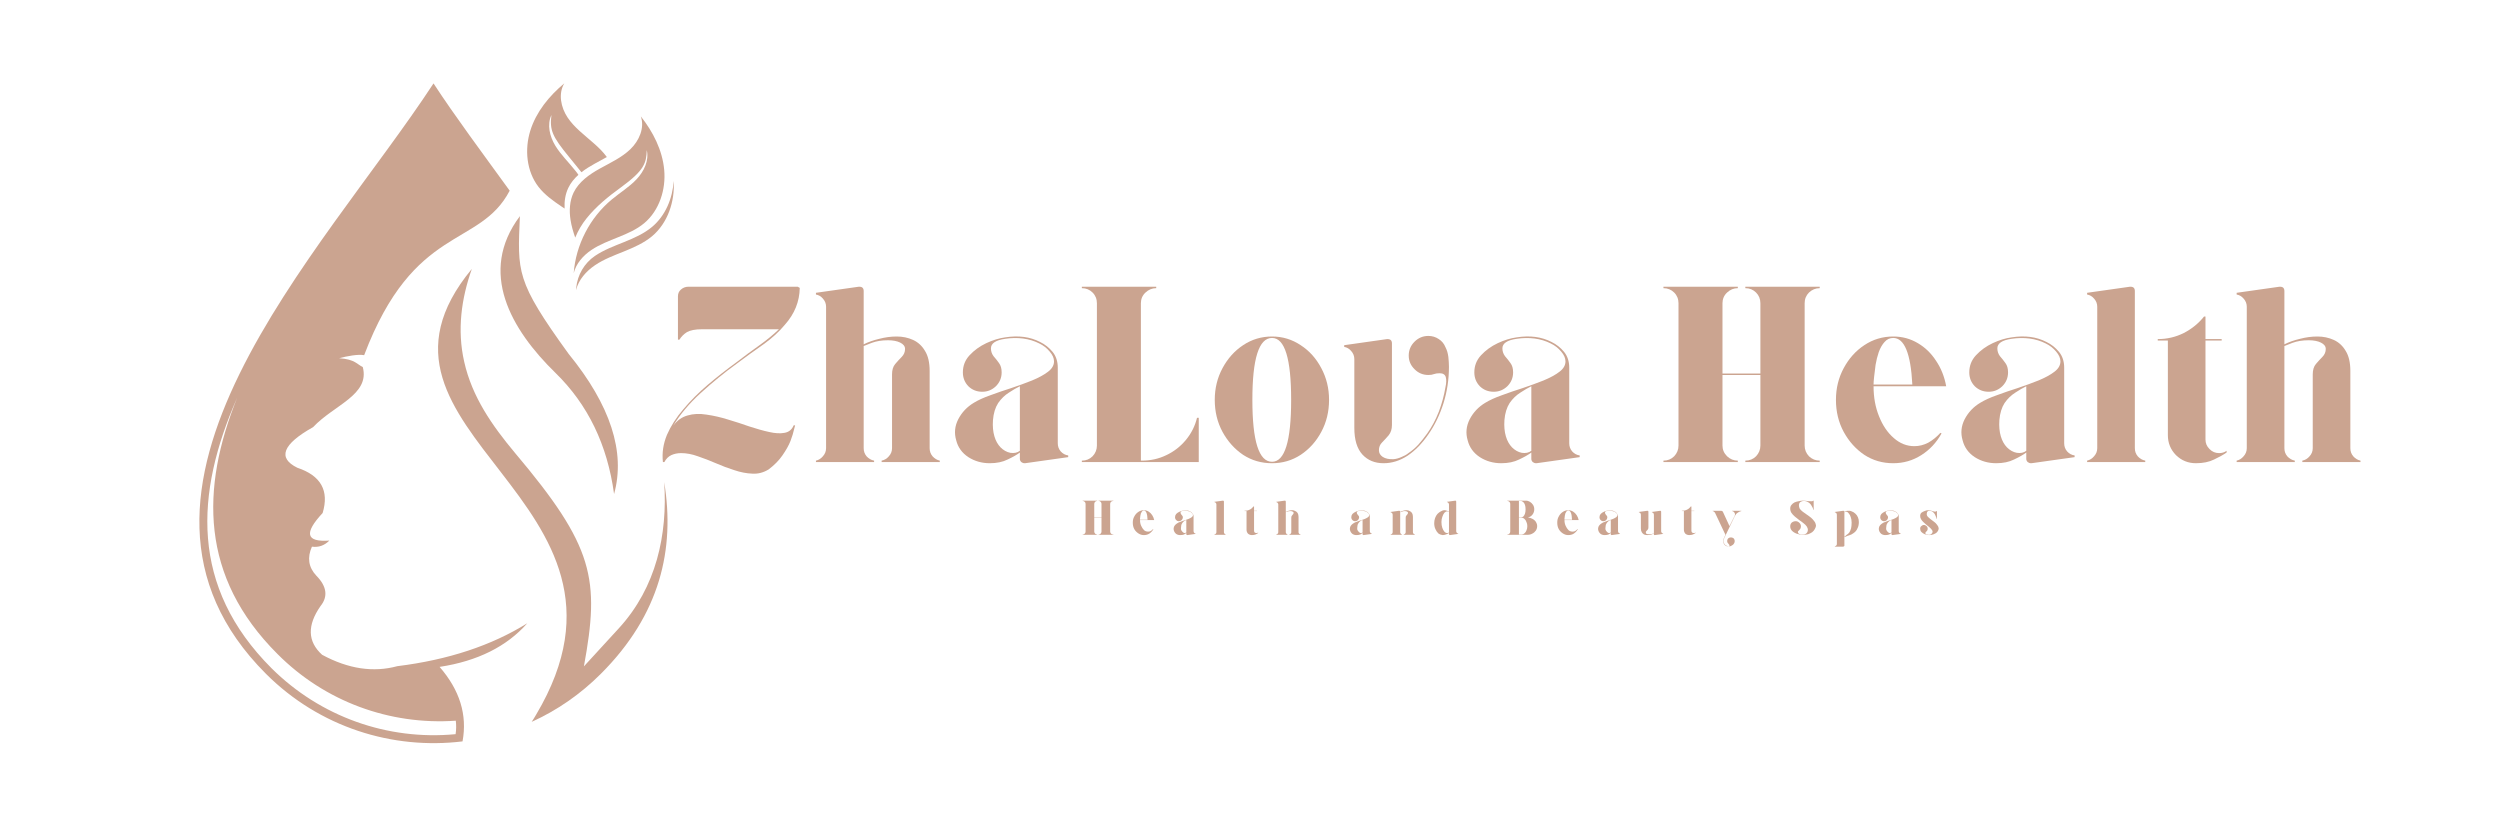
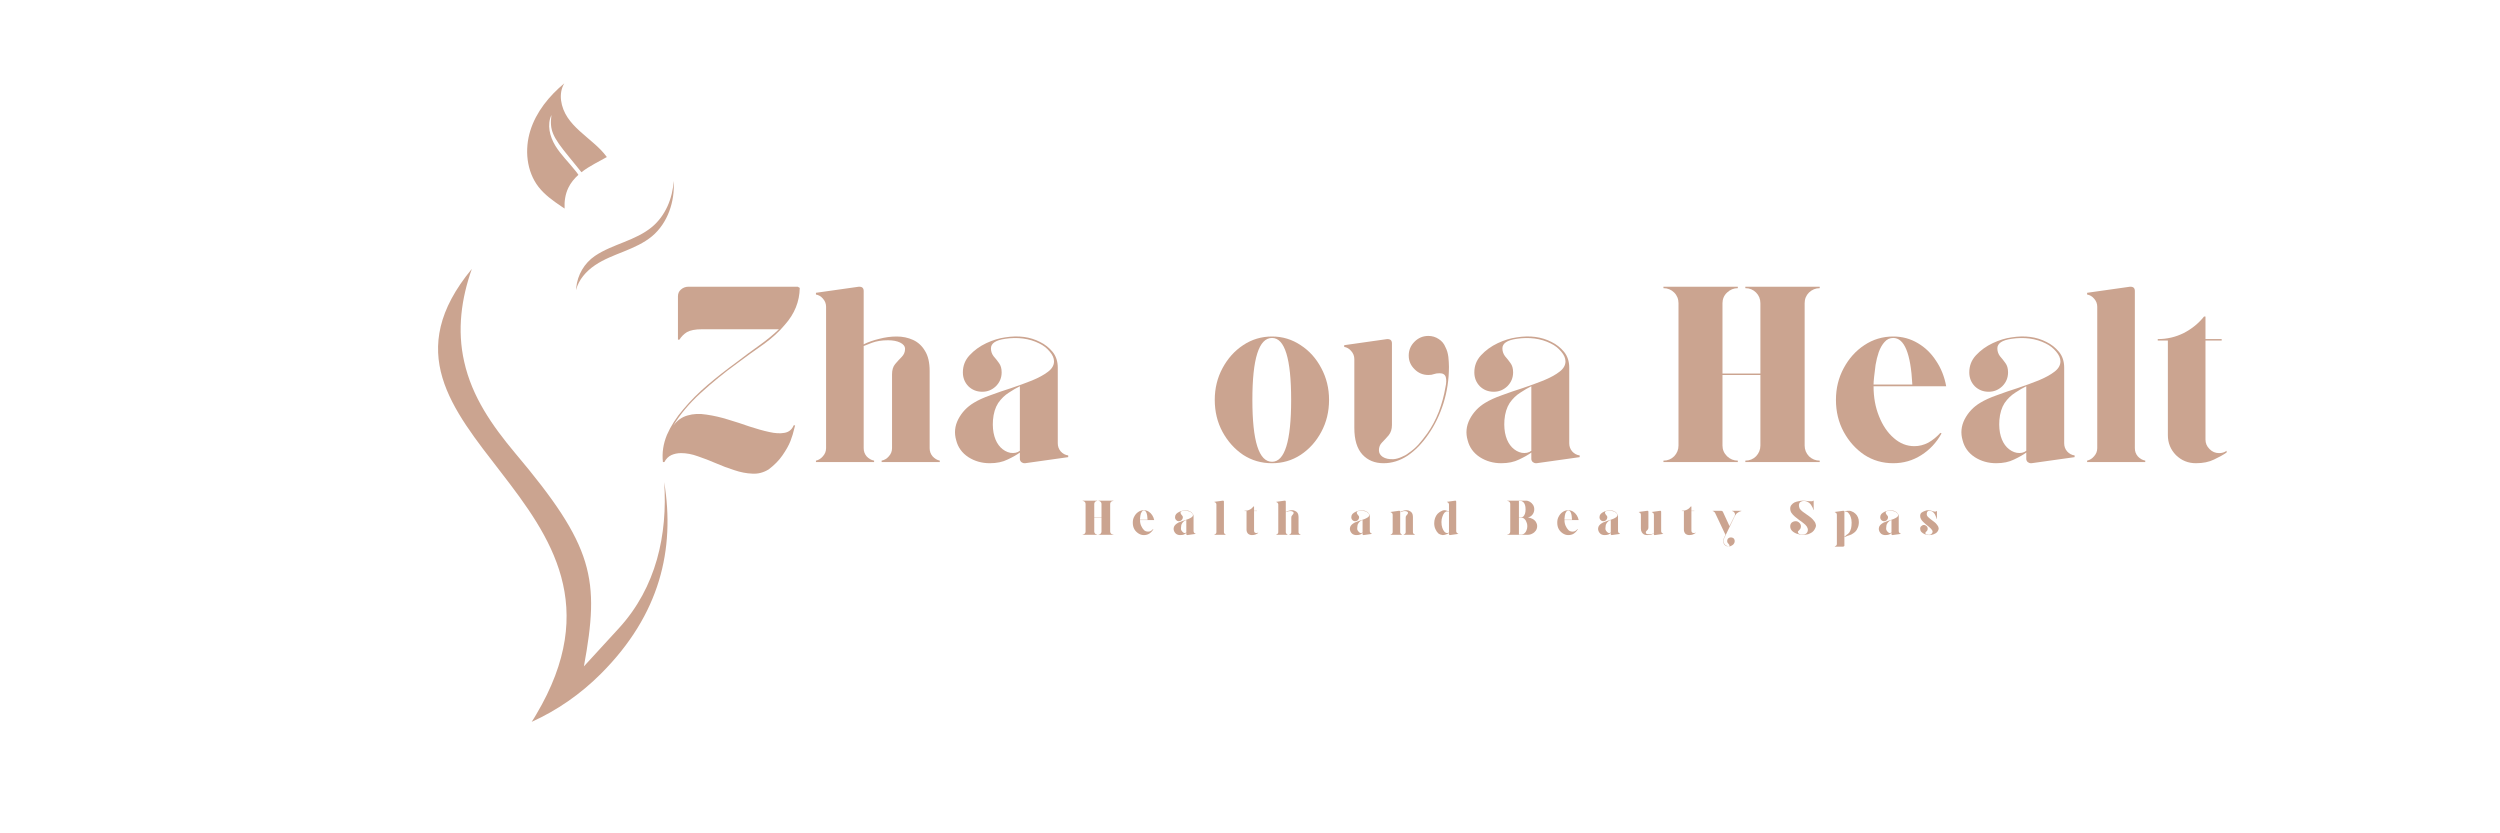
<svg xmlns="http://www.w3.org/2000/svg" width="180" viewBox="0 0 135 45" height="60" preserveAspectRatio="xMidYMid meet">
  <defs>
    <g />
    <clipPath id="6767b920a4">
-       <path d="M 10 4.5 L 29 4.5 L 29 40.5 L 10 40.5 Z M 10 4.5 " clip-rule="nonzero" />
-     </clipPath>
+       </clipPath>
    <clipPath id="56d726d87d">
      <path d="M 23 14 L 36.75 14 L 36.75 39 L 23 39 Z M 23 14 " clip-rule="nonzero" />
    </clipPath>
    <clipPath id="f0e0ee0a7b">
      <path d="M 31 9 L 36.566 9 L 36.566 15.75 L 31 15.75 Z M 31 9 " clip-rule="nonzero" />
    </clipPath>
    <clipPath id="aadcfc9c92">
      <path d="M 35.215 12.25 C 34.77 12.621 34.23 12.859 33.695 13.074 C 33.16 13.289 32.613 13.492 32.133 13.816 C 32.129 13.82 32.125 13.82 32.121 13.824 C 31.551 14.215 31.188 14.84 31.117 15.527 C 31.113 15.574 31.109 15.621 31.105 15.668 C 31.242 15.105 31.652 14.645 32.133 14.32 C 32.613 13.996 33.16 13.793 33.695 13.578 C 34.23 13.359 34.77 13.125 35.215 12.754 C 36.062 12.039 36.449 10.875 36.379 9.77 C 36.32 10.715 35.934 11.645 35.215 12.25 Z M 35.215 12.25 " clip-rule="nonzero" />
    </clipPath>
    <clipPath id="383be5c454">
-       <path d="M 30 6 L 36 6 L 36 15 L 30 15 Z M 30 6 " clip-rule="nonzero" />
-     </clipPath>
+       </clipPath>
    <clipPath id="ff03444a9e">
      <path d="M 35.867 9.172 C 35.77 8.109 35.266 7.121 34.605 6.285 C 34.82 6.902 34.516 7.598 34.043 8.055 C 33.574 8.508 32.965 8.785 32.395 9.102 C 31.824 9.418 31.258 9.816 30.973 10.402 C 30.758 10.855 30.73 11.379 30.809 11.875 C 30.859 12.203 30.953 12.52 31.062 12.832 C 31.215 12.457 31.422 12.105 31.676 11.789 C 32.195 11.141 32.852 10.609 33.527 10.121 C 34.812 9.184 34.898 8.801 34.926 8.105 C 35.059 8.668 34.773 9.258 34.379 9.676 C 33.984 10.098 33.48 10.402 33.035 10.773 C 31.855 11.75 31.094 13.223 30.98 14.75 C 31.109 14.23 31.488 13.801 31.934 13.5 C 32.379 13.199 32.887 13.012 33.383 12.809 C 33.883 12.609 34.383 12.391 34.793 12.047 C 35.605 11.363 35.965 10.23 35.867 9.172 Z M 35.867 9.172 " clip-rule="nonzero" />
    </clipPath>
    <clipPath id="120f2a8172">
      <path d="M 28.316 4.5 L 33 4.5 L 33 12 L 28.316 12 Z M 28.316 4.5 " clip-rule="nonzero" />
    </clipPath>
  </defs>
  <g clip-path="url(#6767b920a4)">
    <path fill="#cba490" d="M 17.395 35.359 C 16.605 34.645 16.582 33.766 17.309 32.727 C 17.723 32.215 17.648 31.66 17.082 31.086 C 16.656 30.633 16.582 30.109 16.844 29.52 C 17.207 29.57 17.52 29.457 17.785 29.191 C 16.52 29.281 16.406 28.793 17.422 27.703 C 17.785 26.5 17.332 25.684 16.055 25.258 C 14.977 24.73 15.254 23.992 16.906 23.066 C 18.035 21.863 19.988 21.324 19.59 19.82 C 19.301 19.695 19.176 19.395 18.312 19.344 C 18.738 19.23 19.34 19.117 19.664 19.18 C 22.359 12.074 25.891 13.414 27.523 10.297 C 26.043 8.254 24.59 6.309 23.41 4.504 C 17.41 13.668 4.5 26.523 14.363 36.387 C 17.258 39.281 21.207 40.496 24.977 40.035 C 25.242 38.605 24.828 37.266 23.738 36.012 C 25.793 35.699 27.371 34.906 28.473 33.656 C 26.543 34.859 24.199 35.633 21.457 35.973 C 20.164 36.324 18.812 36.125 17.395 35.359 Z M 24.613 38.918 C 24.641 39.156 24.641 39.395 24.602 39.645 C 20.93 39.996 17.297 38.703 14.664 36.086 C 10.266 31.688 10.527 26.648 12.809 21.473 C 10.828 26.387 10.805 31.148 14.988 35.32 C 17.535 37.879 21.043 39.168 24.613 38.918 Z M 24.613 38.918 " fill-opacity="1" fill-rule="evenodd" />
  </g>
  <g clip-path="url(#56d726d87d)">
    <path fill="#cba490" d="M 35.867 26.035 C 36.055 28.879 35.441 31.711 33.426 33.918 L 31.531 35.984 C 32.398 31.262 32.082 29.52 27.809 24.457 C 26.582 22.988 25.492 21.438 25.066 19.531 C 24.676 17.812 24.914 16.121 25.48 14.52 C 18.109 23.43 35.906 26.898 28.949 38.594 C 28.875 38.73 28.789 38.855 28.711 38.98 C 30.066 38.367 31.332 37.5 32.445 36.387 C 35.656 33.18 36.457 29.645 35.867 26.035 Z M 35.867 26.035 " fill-opacity="1" fill-rule="evenodd" />
  </g>
-   <path fill="#cba490" d="M 30.004 20.145 C 31.746 21.848 32.797 24.016 33.16 26.676 C 33.789 24.406 32.961 21.875 30.703 19.105 C 27.836 15.145 27.949 14.695 28.074 11.672 C 25.805 14.695 27.586 17.789 30.004 20.145 Z M 30.004 20.145 " fill-opacity="1" fill-rule="evenodd" />
  <g clip-path="url(#f0e0ee0a7b)">
    <g clip-path="url(#aadcfc9c92)">
      <path fill="#cba490" d="M 36.449 9.77 L 36.449 15.668 L 31.105 15.668 L 31.105 9.77 Z M 36.449 9.77 " fill-opacity="1" fill-rule="nonzero" />
    </g>
  </g>
  <g clip-path="url(#383be5c454)">
    <g clip-path="url(#ff03444a9e)">
      <path fill="#cba490" d="M 35.965 6.285 L 35.965 14.75 L 30.73 14.75 L 30.73 6.285 Z M 35.965 6.285 " fill-opacity="1" fill-rule="nonzero" />
    </g>
  </g>
  <g clip-path="url(#120f2a8172)">
    <path fill="#cba490" d="M 30.691 10.141 C 30.82 9.871 31.012 9.641 31.234 9.441 C 31.184 9.363 31.129 9.289 31.07 9.219 C 30.711 8.762 30.285 8.359 29.984 7.863 C 29.684 7.367 29.531 6.734 29.777 6.211 C 29.676 7.027 29.82 7.367 30.727 8.473 C 30.949 8.75 31.18 9.023 31.398 9.301 C 31.621 9.125 31.867 8.977 32.113 8.84 C 32.332 8.719 32.555 8.602 32.77 8.48 C 32.566 8.199 32.309 7.949 32.043 7.719 C 31.555 7.285 31.016 6.891 30.652 6.348 C 30.289 5.805 30.133 5.059 30.473 4.5 C 29.656 5.18 28.953 6.039 28.637 7.055 C 28.32 8.07 28.43 9.254 29.082 10.094 C 29.41 10.516 29.855 10.836 30.301 11.137 C 30.363 11.18 30.426 11.223 30.488 11.262 C 30.469 10.875 30.523 10.488 30.691 10.141 Z M 30.691 10.141 " fill-opacity="1" fill-rule="nonzero" />
  </g>
  <g fill="#cba490" fill-opacity="1">
    <g transform="translate(35.359, 24.952)">
      <g>
        <path d="M 1 -1.969 C 1.207 -2.25 1.461 -2.43 1.766 -2.516 C 2.078 -2.609 2.422 -2.625 2.797 -2.562 C 3.172 -2.508 3.555 -2.422 3.953 -2.297 C 4.348 -2.18 4.734 -2.055 5.109 -1.922 C 5.492 -1.797 5.848 -1.695 6.172 -1.625 C 6.492 -1.551 6.77 -1.535 7 -1.578 C 7.238 -1.617 7.406 -1.754 7.5 -1.984 L 7.578 -1.984 C 7.578 -1.984 7.555 -1.906 7.516 -1.75 C 7.484 -1.594 7.422 -1.391 7.328 -1.141 C 7.234 -0.898 7.086 -0.641 6.891 -0.359 C 6.703 -0.086 6.457 0.16 6.156 0.391 C 5.875 0.566 5.578 0.645 5.266 0.625 C 4.953 0.613 4.629 0.551 4.297 0.438 C 3.961 0.332 3.629 0.207 3.297 0.062 C 2.961 -0.082 2.641 -0.207 2.328 -0.312 C 2.016 -0.426 1.711 -0.484 1.422 -0.484 C 1.223 -0.484 1.047 -0.445 0.891 -0.375 C 0.734 -0.301 0.609 -0.176 0.516 0 L 0.438 0 C 0.383 -0.5 0.457 -0.988 0.656 -1.469 C 0.863 -1.945 1.16 -2.41 1.547 -2.859 C 1.93 -3.316 2.367 -3.754 2.859 -4.172 C 3.348 -4.586 3.859 -4.988 4.391 -5.375 C 4.836 -5.719 5.258 -6.031 5.656 -6.312 C 6.051 -6.594 6.398 -6.879 6.703 -7.172 L 2.547 -7.172 C 2.18 -7.172 1.91 -7.117 1.734 -7.016 C 1.566 -6.91 1.43 -6.773 1.328 -6.609 L 1.25 -6.609 L 1.25 -8.953 C 1.25 -9.098 1.301 -9.219 1.406 -9.312 C 1.52 -9.414 1.656 -9.469 1.812 -9.469 L 7.719 -9.469 L 7.828 -9.406 C 7.816 -8.664 7.547 -8 7.016 -7.406 C 6.711 -7.039 6.336 -6.695 5.891 -6.375 C 5.441 -6.062 4.953 -5.707 4.422 -5.312 C 3.742 -4.82 3.094 -4.289 2.469 -3.719 C 1.852 -3.156 1.363 -2.57 1 -1.969 Z M 1 -1.969 " />
      </g>
    </g>
  </g>
  <g fill="#cba490" fill-opacity="1">
    <g transform="translate(43.717, 24.952)">
      <g>
        <path d="M 6.484 -0.75 C 6.484 -0.582 6.535 -0.438 6.641 -0.312 C 6.754 -0.188 6.883 -0.109 7.031 -0.078 L 7.031 0 L 3.891 0 L 3.891 -0.078 C 4.047 -0.109 4.176 -0.188 4.281 -0.312 C 4.395 -0.438 4.453 -0.582 4.453 -0.75 L 4.453 -4.734 C 4.453 -4.973 4.508 -5.16 4.625 -5.297 C 4.738 -5.43 4.852 -5.555 4.969 -5.672 C 5.094 -5.797 5.156 -5.941 5.156 -6.109 C 5.156 -6.254 5.066 -6.367 4.891 -6.453 C 4.723 -6.535 4.504 -6.578 4.234 -6.578 C 3.898 -6.578 3.609 -6.531 3.359 -6.438 C 3.109 -6.344 2.961 -6.285 2.922 -6.266 L 2.922 -0.75 C 2.922 -0.582 2.973 -0.438 3.078 -0.312 C 3.191 -0.188 3.328 -0.109 3.484 -0.078 L 3.484 0 L 0.344 0 L 0.344 -0.078 C 0.488 -0.109 0.613 -0.188 0.719 -0.312 C 0.832 -0.438 0.891 -0.582 0.891 -0.75 L 0.891 -8.391 C 0.891 -8.555 0.832 -8.703 0.719 -8.828 C 0.613 -8.953 0.488 -9.023 0.344 -9.047 L 0.344 -9.141 L 2.656 -9.469 C 2.664 -9.469 2.672 -9.469 2.672 -9.469 C 2.672 -9.469 2.676 -9.469 2.688 -9.469 C 2.844 -9.469 2.922 -9.391 2.922 -9.234 L 2.922 -6.359 C 3.172 -6.484 3.453 -6.582 3.766 -6.656 C 4.078 -6.738 4.391 -6.781 4.703 -6.781 C 5.023 -6.781 5.32 -6.719 5.594 -6.594 C 5.863 -6.469 6.078 -6.27 6.234 -6 C 6.398 -5.738 6.484 -5.379 6.484 -4.922 Z M 6.484 -0.75 " />
      </g>
    </g>
  </g>
  <g fill="#cba490" fill-opacity="1">
    <g transform="translate(51.089, 24.952)">
      <g>
        <path d="M 6.031 -1.016 C 6.031 -0.848 6.082 -0.703 6.188 -0.578 C 6.301 -0.453 6.438 -0.379 6.594 -0.359 L 6.594 -0.266 L 4.266 0.062 C 4.266 0.062 4.258 0.062 4.25 0.062 C 4.25 0.062 4.242 0.062 4.234 0.062 C 4.172 0.062 4.113 0.039 4.062 0 C 4.008 -0.051 3.984 -0.109 3.984 -0.172 L 3.984 -0.516 C 3.828 -0.398 3.609 -0.273 3.328 -0.141 C 3.055 -0.004 2.734 0.062 2.359 0.062 C 1.93 0.062 1.547 -0.047 1.203 -0.266 C 0.859 -0.492 0.641 -0.797 0.547 -1.172 C 0.43 -1.566 0.469 -1.945 0.656 -2.312 C 0.852 -2.688 1.133 -2.984 1.5 -3.203 C 1.738 -3.348 2.035 -3.484 2.391 -3.609 C 2.754 -3.742 3.133 -3.875 3.531 -4 C 3.926 -4.133 4.297 -4.27 4.641 -4.406 C 4.992 -4.551 5.281 -4.707 5.5 -4.875 C 5.719 -5.039 5.828 -5.227 5.828 -5.438 C 5.828 -5.613 5.75 -5.789 5.594 -5.969 C 5.438 -6.156 5.25 -6.301 5.031 -6.406 C 4.77 -6.539 4.477 -6.629 4.156 -6.672 C 3.844 -6.711 3.52 -6.707 3.188 -6.656 C 2.676 -6.582 2.422 -6.41 2.422 -6.141 C 2.422 -5.984 2.469 -5.844 2.562 -5.719 C 2.664 -5.602 2.766 -5.477 2.859 -5.344 C 2.953 -5.219 3 -5.051 3 -4.844 C 3 -4.551 2.895 -4.301 2.688 -4.094 C 2.477 -3.895 2.234 -3.797 1.953 -3.797 C 1.66 -3.797 1.41 -3.895 1.203 -4.094 C 1.004 -4.301 0.906 -4.551 0.906 -4.844 C 0.906 -5.195 1.023 -5.504 1.266 -5.766 C 1.516 -6.035 1.816 -6.254 2.172 -6.422 C 2.523 -6.586 2.863 -6.691 3.188 -6.734 C 3.906 -6.848 4.535 -6.766 5.078 -6.484 C 5.336 -6.359 5.562 -6.18 5.75 -5.953 C 5.938 -5.723 6.031 -5.438 6.031 -5.094 Z M 3.984 -0.609 L 3.984 -4.094 C 3.805 -4.008 3.609 -3.895 3.391 -3.75 C 3.172 -3.613 2.977 -3.426 2.812 -3.188 C 2.656 -2.945 2.562 -2.641 2.531 -2.266 C 2.508 -1.93 2.535 -1.641 2.609 -1.391 C 2.68 -1.148 2.789 -0.953 2.938 -0.797 C 3.094 -0.641 3.27 -0.539 3.469 -0.5 C 3.676 -0.469 3.848 -0.504 3.984 -0.609 Z M 3.984 -0.609 " />
      </g>
    </g>
  </g>
  <g fill="#cba490" fill-opacity="1">
    <g transform="translate(58.014, 24.952)">
      <g>
-         <path d="M 6.625 -2.391 L 6.719 -2.391 L 6.719 0 L 0.406 0 L 0.406 -0.078 C 0.633 -0.078 0.828 -0.156 0.984 -0.312 C 1.141 -0.477 1.219 -0.672 1.219 -0.891 L 1.219 -8.578 C 1.219 -8.805 1.141 -9 0.984 -9.156 C 0.828 -9.312 0.633 -9.391 0.406 -9.391 L 0.406 -9.469 L 4.422 -9.469 L 4.422 -9.391 C 4.203 -9.391 4.008 -9.312 3.844 -9.156 C 3.676 -9 3.594 -8.805 3.594 -8.578 L 3.594 -0.078 L 3.641 -0.078 C 4.117 -0.078 4.562 -0.176 4.969 -0.375 C 5.383 -0.57 5.738 -0.848 6.031 -1.203 C 6.32 -1.555 6.52 -1.953 6.625 -2.391 Z M 6.625 -2.391 " />
-       </g>
+         </g>
    </g>
  </g>
  <g fill="#cba490" fill-opacity="1">
    <g transform="translate(65.128, 24.952)">
      <g>
        <path d="M 3.562 -6.781 C 4.125 -6.781 4.641 -6.625 5.109 -6.312 C 5.578 -6.008 5.945 -5.598 6.219 -5.078 C 6.5 -4.555 6.641 -3.984 6.641 -3.359 C 6.641 -2.723 6.5 -2.145 6.219 -1.625 C 5.945 -1.113 5.578 -0.703 5.109 -0.391 C 4.641 -0.086 4.125 0.062 3.562 0.062 C 2.988 0.062 2.469 -0.086 2 -0.391 C 1.539 -0.703 1.172 -1.113 0.891 -1.625 C 0.609 -2.145 0.469 -2.723 0.469 -3.359 C 0.469 -3.984 0.609 -4.555 0.891 -5.078 C 1.172 -5.598 1.539 -6.008 2 -6.312 C 2.469 -6.625 2.988 -6.781 3.562 -6.781 Z M 3.562 -0.016 C 4.25 -0.016 4.594 -1.129 4.594 -3.359 C 4.594 -5.586 4.25 -6.703 3.562 -6.703 C 2.852 -6.703 2.5 -5.586 2.5 -3.359 C 2.5 -1.129 2.852 -0.016 3.562 -0.016 Z M 3.562 -0.016 " />
      </g>
    </g>
  </g>
  <g fill="#cba490" fill-opacity="1">
    <g transform="translate(72.243, 24.952)">
      <g>
        <path d="M 5.812 -6.203 C 5.895 -6.047 5.945 -5.867 5.969 -5.672 C 5.988 -5.484 6 -5.305 6 -5.141 C 6 -4.453 5.898 -3.797 5.703 -3.172 C 5.504 -2.547 5.234 -1.988 4.891 -1.5 C 4.555 -1.008 4.18 -0.625 3.766 -0.344 C 3.348 -0.07 2.914 0.062 2.469 0.062 C 2 0.062 1.617 -0.094 1.328 -0.406 C 1.035 -0.727 0.891 -1.207 0.891 -1.844 L 0.891 -5.562 C 0.891 -5.727 0.832 -5.875 0.719 -6 C 0.613 -6.125 0.488 -6.195 0.344 -6.219 L 0.344 -6.312 L 2.656 -6.641 C 2.664 -6.641 2.672 -6.641 2.672 -6.641 C 2.672 -6.641 2.676 -6.641 2.688 -6.641 C 2.844 -6.641 2.922 -6.562 2.922 -6.406 L 2.922 -2 C 2.922 -1.781 2.863 -1.598 2.75 -1.453 C 2.633 -1.316 2.516 -1.188 2.391 -1.062 C 2.273 -0.945 2.219 -0.805 2.219 -0.641 C 2.219 -0.492 2.285 -0.375 2.422 -0.281 C 2.566 -0.188 2.758 -0.145 3 -0.156 C 3.133 -0.164 3.273 -0.203 3.422 -0.266 C 3.578 -0.328 3.707 -0.398 3.812 -0.484 C 4 -0.609 4.176 -0.758 4.344 -0.938 C 4.508 -1.125 4.672 -1.328 4.828 -1.547 C 5.078 -1.898 5.285 -2.289 5.453 -2.719 C 5.617 -3.156 5.738 -3.598 5.812 -4.047 C 5.863 -4.273 5.867 -4.457 5.828 -4.594 C 5.785 -4.727 5.676 -4.797 5.5 -4.797 C 5.375 -4.797 5.27 -4.781 5.188 -4.75 C 5.113 -4.719 5.016 -4.703 4.891 -4.703 C 4.598 -4.703 4.348 -4.805 4.141 -5.016 C 3.93 -5.223 3.828 -5.469 3.828 -5.75 C 3.828 -6.039 3.93 -6.289 4.141 -6.5 C 4.348 -6.707 4.598 -6.812 4.891 -6.812 C 5.098 -6.812 5.285 -6.754 5.453 -6.641 C 5.617 -6.535 5.738 -6.391 5.812 -6.203 Z M 5.812 -6.203 " />
      </g>
    </g>
  </g>
  <g fill="#cba490" fill-opacity="1">
    <g transform="translate(78.708, 24.952)">
      <g>
        <path d="M 6.031 -1.016 C 6.031 -0.848 6.082 -0.703 6.188 -0.578 C 6.301 -0.453 6.438 -0.379 6.594 -0.359 L 6.594 -0.266 L 4.266 0.062 C 4.266 0.062 4.258 0.062 4.25 0.062 C 4.25 0.062 4.242 0.062 4.234 0.062 C 4.172 0.062 4.113 0.039 4.062 0 C 4.008 -0.051 3.984 -0.109 3.984 -0.172 L 3.984 -0.516 C 3.828 -0.398 3.609 -0.273 3.328 -0.141 C 3.055 -0.004 2.734 0.062 2.359 0.062 C 1.93 0.062 1.547 -0.047 1.203 -0.266 C 0.859 -0.492 0.641 -0.797 0.547 -1.172 C 0.43 -1.566 0.469 -1.945 0.656 -2.312 C 0.852 -2.688 1.133 -2.984 1.5 -3.203 C 1.738 -3.348 2.035 -3.484 2.391 -3.609 C 2.754 -3.742 3.133 -3.875 3.531 -4 C 3.926 -4.133 4.297 -4.27 4.641 -4.406 C 4.992 -4.551 5.281 -4.707 5.5 -4.875 C 5.719 -5.039 5.828 -5.227 5.828 -5.438 C 5.828 -5.613 5.75 -5.789 5.594 -5.969 C 5.438 -6.156 5.25 -6.301 5.031 -6.406 C 4.77 -6.539 4.477 -6.629 4.156 -6.672 C 3.844 -6.711 3.52 -6.707 3.188 -6.656 C 2.676 -6.582 2.422 -6.41 2.422 -6.141 C 2.422 -5.984 2.469 -5.844 2.562 -5.719 C 2.664 -5.602 2.766 -5.477 2.859 -5.344 C 2.953 -5.219 3 -5.051 3 -4.844 C 3 -4.551 2.895 -4.301 2.688 -4.094 C 2.477 -3.895 2.234 -3.797 1.953 -3.797 C 1.66 -3.797 1.41 -3.895 1.203 -4.094 C 1.004 -4.301 0.906 -4.551 0.906 -4.844 C 0.906 -5.195 1.023 -5.504 1.266 -5.766 C 1.516 -6.035 1.816 -6.254 2.172 -6.422 C 2.523 -6.586 2.863 -6.691 3.188 -6.734 C 3.906 -6.848 4.535 -6.766 5.078 -6.484 C 5.336 -6.359 5.562 -6.18 5.75 -5.953 C 5.938 -5.723 6.031 -5.438 6.031 -5.094 Z M 3.984 -0.609 L 3.984 -4.094 C 3.805 -4.008 3.609 -3.895 3.391 -3.75 C 3.172 -3.613 2.977 -3.426 2.812 -3.188 C 2.656 -2.945 2.562 -2.641 2.531 -2.266 C 2.508 -1.93 2.535 -1.641 2.609 -1.391 C 2.68 -1.148 2.789 -0.953 2.938 -0.797 C 3.094 -0.641 3.27 -0.539 3.469 -0.5 C 3.676 -0.469 3.848 -0.504 3.984 -0.609 Z M 3.984 -0.609 " />
      </g>
    </g>
  </g>
  <g fill="#cba490" fill-opacity="1">
    <g transform="translate(85.633, 24.952)">
      <g />
    </g>
  </g>
  <g fill="#cba490" fill-opacity="1">
    <g transform="translate(89.42, 24.952)">
      <g>
        <path d="M 8.844 -9.391 C 8.625 -9.391 8.43 -9.312 8.266 -9.156 C 8.109 -9 8.031 -8.805 8.031 -8.578 L 8.031 -0.891 C 8.031 -0.672 8.109 -0.477 8.266 -0.312 C 8.43 -0.156 8.625 -0.078 8.844 -0.078 L 8.844 0 L 4.828 0 L 4.828 -0.078 C 5.055 -0.078 5.25 -0.156 5.406 -0.312 C 5.562 -0.477 5.641 -0.672 5.641 -0.891 L 5.641 -4.703 L 3.594 -4.703 L 3.594 -0.891 C 3.594 -0.672 3.676 -0.477 3.844 -0.312 C 4.008 -0.156 4.203 -0.078 4.422 -0.078 L 4.422 0 L 0.406 0 L 0.406 -0.078 C 0.633 -0.078 0.828 -0.156 0.984 -0.312 C 1.141 -0.477 1.219 -0.672 1.219 -0.891 L 1.219 -8.578 C 1.219 -8.805 1.141 -9 0.984 -9.156 C 0.828 -9.312 0.633 -9.391 0.406 -9.391 L 0.406 -9.469 L 4.422 -9.469 L 4.422 -9.391 C 4.203 -9.391 4.008 -9.312 3.844 -9.156 C 3.676 -9 3.594 -8.805 3.594 -8.578 L 3.594 -4.781 L 5.641 -4.781 L 5.641 -8.578 C 5.641 -8.805 5.562 -9 5.406 -9.156 C 5.25 -9.312 5.055 -9.391 4.828 -9.391 L 4.828 -9.469 L 8.844 -9.469 Z M 8.844 -9.391 " />
      </g>
    </g>
  </g>
  <g fill="#cba490" fill-opacity="1">
    <g transform="translate(98.672, 24.952)">
      <g>
        <path d="M 4.703 -0.859 C 4.961 -0.859 5.211 -0.922 5.453 -1.047 C 5.691 -1.18 5.91 -1.359 6.109 -1.578 L 6.172 -1.547 C 5.898 -1.055 5.535 -0.664 5.078 -0.375 C 4.617 -0.082 4.113 0.062 3.562 0.062 C 2.988 0.062 2.469 -0.086 2 -0.391 C 1.539 -0.703 1.172 -1.113 0.891 -1.625 C 0.609 -2.145 0.469 -2.723 0.469 -3.359 C 0.469 -3.984 0.609 -4.555 0.891 -5.078 C 1.172 -5.598 1.539 -6.008 2 -6.312 C 2.469 -6.625 2.988 -6.781 3.562 -6.781 C 4.051 -6.781 4.492 -6.66 4.891 -6.422 C 5.285 -6.191 5.613 -5.875 5.875 -5.469 C 6.145 -5.07 6.328 -4.613 6.422 -4.094 L 2.5 -4.094 C 2.5 -3.5 2.598 -2.957 2.797 -2.469 C 2.992 -1.977 3.258 -1.586 3.594 -1.297 C 3.926 -1.004 4.297 -0.859 4.703 -0.859 Z M 3.562 -6.703 C 3.375 -6.703 3.219 -6.629 3.094 -6.484 C 2.969 -6.348 2.863 -6.164 2.781 -5.938 C 2.707 -5.719 2.648 -5.488 2.609 -5.25 C 2.578 -5.02 2.551 -4.805 2.531 -4.609 C 2.508 -4.41 2.5 -4.27 2.5 -4.188 L 4.594 -4.188 C 4.508 -5.863 4.164 -6.703 3.562 -6.703 Z M 3.562 -6.703 " />
      </g>
    </g>
  </g>
  <g fill="#cba490" fill-opacity="1">
    <g transform="translate(105.435, 24.952)">
      <g>
        <path d="M 6.031 -1.016 C 6.031 -0.848 6.082 -0.703 6.188 -0.578 C 6.301 -0.453 6.438 -0.379 6.594 -0.359 L 6.594 -0.266 L 4.266 0.062 C 4.266 0.062 4.258 0.062 4.25 0.062 C 4.25 0.062 4.242 0.062 4.234 0.062 C 4.172 0.062 4.113 0.039 4.062 0 C 4.008 -0.051 3.984 -0.109 3.984 -0.172 L 3.984 -0.516 C 3.828 -0.398 3.609 -0.273 3.328 -0.141 C 3.055 -0.004 2.734 0.062 2.359 0.062 C 1.93 0.062 1.547 -0.047 1.203 -0.266 C 0.859 -0.492 0.641 -0.797 0.547 -1.172 C 0.43 -1.566 0.469 -1.945 0.656 -2.312 C 0.852 -2.688 1.133 -2.984 1.5 -3.203 C 1.738 -3.348 2.035 -3.484 2.391 -3.609 C 2.754 -3.742 3.133 -3.875 3.531 -4 C 3.926 -4.133 4.297 -4.27 4.641 -4.406 C 4.992 -4.551 5.281 -4.707 5.5 -4.875 C 5.719 -5.039 5.828 -5.227 5.828 -5.438 C 5.828 -5.613 5.75 -5.789 5.594 -5.969 C 5.438 -6.156 5.25 -6.301 5.031 -6.406 C 4.77 -6.539 4.477 -6.629 4.156 -6.672 C 3.844 -6.711 3.52 -6.707 3.188 -6.656 C 2.676 -6.582 2.422 -6.41 2.422 -6.141 C 2.422 -5.984 2.469 -5.844 2.562 -5.719 C 2.664 -5.602 2.766 -5.477 2.859 -5.344 C 2.953 -5.219 3 -5.051 3 -4.844 C 3 -4.551 2.895 -4.301 2.688 -4.094 C 2.477 -3.895 2.234 -3.797 1.953 -3.797 C 1.66 -3.797 1.41 -3.895 1.203 -4.094 C 1.004 -4.301 0.906 -4.551 0.906 -4.844 C 0.906 -5.195 1.023 -5.504 1.266 -5.766 C 1.516 -6.035 1.816 -6.254 2.172 -6.422 C 2.523 -6.586 2.863 -6.691 3.188 -6.734 C 3.906 -6.848 4.535 -6.766 5.078 -6.484 C 5.336 -6.359 5.562 -6.18 5.75 -5.953 C 5.938 -5.723 6.031 -5.438 6.031 -5.094 Z M 3.984 -0.609 L 3.984 -4.094 C 3.805 -4.008 3.609 -3.895 3.391 -3.75 C 3.172 -3.613 2.977 -3.426 2.812 -3.188 C 2.656 -2.945 2.562 -2.641 2.531 -2.266 C 2.508 -1.93 2.535 -1.641 2.609 -1.391 C 2.68 -1.148 2.789 -0.953 2.938 -0.797 C 3.094 -0.641 3.27 -0.539 3.469 -0.5 C 3.676 -0.469 3.848 -0.504 3.984 -0.609 Z M 3.984 -0.609 " />
      </g>
    </g>
  </g>
  <g fill="#cba490" fill-opacity="1">
    <g transform="translate(112.36, 24.952)">
      <g>
        <path d="M 2.922 -9.234 L 2.922 -0.75 C 2.922 -0.582 2.973 -0.438 3.078 -0.312 C 3.191 -0.188 3.328 -0.109 3.484 -0.078 L 3.484 0 L 0.344 0 L 0.344 -0.078 C 0.488 -0.109 0.613 -0.188 0.719 -0.312 C 0.832 -0.438 0.891 -0.582 0.891 -0.75 L 0.891 -8.391 C 0.891 -8.555 0.832 -8.703 0.719 -8.828 C 0.613 -8.953 0.488 -9.023 0.344 -9.047 L 0.344 -9.141 L 2.656 -9.469 C 2.664 -9.469 2.672 -9.469 2.672 -9.469 C 2.672 -9.469 2.676 -9.469 2.688 -9.469 C 2.844 -9.469 2.922 -9.391 2.922 -9.234 Z M 2.922 -9.234 " />
      </g>
    </g>
  </g>
  <g fill="#cba490" fill-opacity="1">
    <g transform="translate(116.174, 24.952)">
      <g>
        <path d="M 3.656 -0.484 C 3.812 -0.484 3.945 -0.523 4.062 -0.609 L 4.062 -0.516 C 3.895 -0.398 3.672 -0.273 3.391 -0.141 C 3.117 -0.004 2.789 0.062 2.406 0.062 C 1.988 0.062 1.629 -0.082 1.328 -0.375 C 1.035 -0.676 0.891 -1.035 0.891 -1.453 L 0.891 -6.562 L 0.344 -6.562 L 0.344 -6.641 C 0.844 -6.641 1.312 -6.75 1.75 -6.969 C 2.188 -7.195 2.551 -7.492 2.844 -7.859 L 2.922 -7.859 L 2.922 -6.641 L 3.797 -6.641 L 3.797 -6.562 L 2.922 -6.562 L 2.922 -1.219 C 2.922 -1.02 2.992 -0.848 3.141 -0.703 C 3.285 -0.555 3.457 -0.484 3.656 -0.484 Z M 3.656 -0.484 " />
      </g>
    </g>
  </g>
  <g fill="#cba490" fill-opacity="1">
    <g transform="translate(120.435, 24.952)">
      <g>
-         <path d="M 6.484 -0.75 C 6.484 -0.582 6.535 -0.438 6.641 -0.312 C 6.754 -0.188 6.883 -0.109 7.031 -0.078 L 7.031 0 L 3.891 0 L 3.891 -0.078 C 4.047 -0.109 4.176 -0.188 4.281 -0.312 C 4.395 -0.438 4.453 -0.582 4.453 -0.75 L 4.453 -4.734 C 4.453 -4.973 4.508 -5.16 4.625 -5.297 C 4.738 -5.43 4.852 -5.555 4.969 -5.672 C 5.094 -5.797 5.156 -5.941 5.156 -6.109 C 5.156 -6.254 5.066 -6.367 4.891 -6.453 C 4.723 -6.535 4.504 -6.578 4.234 -6.578 C 3.898 -6.578 3.609 -6.531 3.359 -6.438 C 3.109 -6.344 2.961 -6.285 2.922 -6.266 L 2.922 -0.75 C 2.922 -0.582 2.973 -0.438 3.078 -0.312 C 3.191 -0.188 3.328 -0.109 3.484 -0.078 L 3.484 0 L 0.344 0 L 0.344 -0.078 C 0.488 -0.109 0.613 -0.188 0.719 -0.312 C 0.832 -0.438 0.891 -0.582 0.891 -0.75 L 0.891 -8.391 C 0.891 -8.555 0.832 -8.703 0.719 -8.828 C 0.613 -8.953 0.488 -9.023 0.344 -9.047 L 0.344 -9.141 L 2.656 -9.469 C 2.664 -9.469 2.672 -9.469 2.672 -9.469 C 2.672 -9.469 2.676 -9.469 2.688 -9.469 C 2.844 -9.469 2.922 -9.391 2.922 -9.234 L 2.922 -6.359 C 3.172 -6.484 3.453 -6.582 3.766 -6.656 C 4.078 -6.738 4.391 -6.781 4.703 -6.781 C 5.023 -6.781 5.32 -6.719 5.594 -6.594 C 5.863 -6.469 6.078 -6.27 6.234 -6 C 6.398 -5.738 6.484 -5.379 6.484 -4.922 Z M 6.484 -0.75 " />
-       </g>
+         </g>
    </g>
  </g>
  <g fill="#cba490" fill-opacity="1">
    <g transform="translate(58.387, 28.879)">
      <g>
        <path d="M 1.734 -1.828 C 1.68 -1.828 1.641 -1.812 1.609 -1.781 C 1.578 -1.75 1.562 -1.711 1.562 -1.672 L 1.562 -0.172 C 1.562 -0.129 1.578 -0.094 1.609 -0.062 C 1.641 -0.031 1.68 -0.016 1.734 -0.016 L 1.734 0 L 0.938 0 L 0.938 -0.016 C 0.988 -0.016 1.023 -0.031 1.047 -0.062 C 1.078 -0.094 1.094 -0.129 1.094 -0.172 L 1.094 -0.922 L 0.703 -0.922 L 0.703 -0.172 C 0.703 -0.129 0.719 -0.094 0.75 -0.062 C 0.781 -0.031 0.816 -0.016 0.859 -0.016 L 0.859 0 L 0.078 0 L 0.078 -0.016 C 0.117 -0.016 0.156 -0.031 0.188 -0.062 C 0.219 -0.094 0.234 -0.129 0.234 -0.172 L 0.234 -1.672 C 0.234 -1.711 0.219 -1.75 0.188 -1.781 C 0.156 -1.812 0.117 -1.828 0.078 -1.828 L 0.078 -1.844 L 0.859 -1.844 L 0.859 -1.828 C 0.816 -1.828 0.781 -1.812 0.75 -1.781 C 0.719 -1.75 0.703 -1.711 0.703 -1.672 L 0.703 -0.938 L 1.094 -0.938 L 1.094 -1.672 C 1.094 -1.711 1.078 -1.75 1.047 -1.781 C 1.023 -1.812 0.988 -1.828 0.938 -1.828 L 0.938 -1.844 L 1.734 -1.844 Z M 1.734 -1.828 " />
      </g>
    </g>
  </g>
  <g fill="#cba490" fill-opacity="1">
    <g transform="translate(61.077, 28.879)">
      <g>
        <path d="M 0.922 -0.172 C 0.973 -0.172 1.02 -0.18 1.062 -0.203 C 1.113 -0.234 1.156 -0.27 1.188 -0.312 L 1.203 -0.297 C 1.148 -0.203 1.078 -0.125 0.984 -0.062 C 0.898 -0.008 0.801 0.016 0.688 0.016 C 0.582 0.016 0.484 -0.016 0.391 -0.078 C 0.297 -0.141 0.223 -0.219 0.172 -0.312 C 0.117 -0.414 0.094 -0.531 0.094 -0.656 C 0.094 -0.781 0.117 -0.891 0.172 -0.984 C 0.223 -1.086 0.297 -1.172 0.391 -1.234 C 0.484 -1.297 0.582 -1.328 0.688 -1.328 C 0.789 -1.328 0.879 -1.301 0.953 -1.25 C 1.023 -1.207 1.086 -1.145 1.141 -1.062 C 1.191 -0.988 1.227 -0.898 1.25 -0.797 L 0.484 -0.797 C 0.484 -0.68 0.504 -0.578 0.547 -0.484 C 0.586 -0.391 0.641 -0.312 0.703 -0.25 C 0.766 -0.195 0.836 -0.172 0.922 -0.172 Z M 0.688 -1.312 C 0.656 -1.312 0.625 -1.297 0.594 -1.266 C 0.57 -1.234 0.551 -1.195 0.531 -1.156 C 0.52 -1.113 0.508 -1.066 0.5 -1.016 C 0.5 -0.973 0.492 -0.93 0.484 -0.891 C 0.484 -0.859 0.484 -0.832 0.484 -0.812 L 0.891 -0.812 C 0.879 -1.145 0.812 -1.312 0.688 -1.312 Z M 0.688 -1.312 " />
      </g>
    </g>
  </g>
  <g fill="#cba490" fill-opacity="1">
    <g transform="translate(63.28, 28.879)">
      <g>
        <path d="M 1.172 -0.203 C 1.172 -0.172 1.18 -0.141 1.203 -0.109 C 1.223 -0.086 1.25 -0.07 1.281 -0.062 L 1.281 -0.047 L 0.828 0.016 C 0.816 0.016 0.805 0.008 0.797 0 C 0.785 -0.008 0.781 -0.02 0.781 -0.031 L 0.781 -0.094 C 0.75 -0.07 0.707 -0.047 0.656 -0.016 C 0.602 0.004 0.535 0.016 0.453 0.016 C 0.367 0.016 0.297 -0.004 0.234 -0.047 C 0.172 -0.098 0.129 -0.16 0.109 -0.234 C 0.086 -0.305 0.094 -0.379 0.125 -0.453 C 0.164 -0.523 0.223 -0.582 0.297 -0.625 C 0.336 -0.656 0.395 -0.68 0.469 -0.703 C 0.539 -0.734 0.613 -0.758 0.688 -0.781 C 0.77 -0.812 0.844 -0.836 0.906 -0.859 C 0.977 -0.891 1.035 -0.922 1.078 -0.953 C 1.117 -0.984 1.141 -1.02 1.141 -1.062 C 1.141 -1.094 1.125 -1.125 1.094 -1.156 C 1.062 -1.195 1.023 -1.227 0.984 -1.25 C 0.93 -1.27 0.875 -1.285 0.812 -1.297 C 0.75 -1.305 0.688 -1.305 0.625 -1.297 C 0.52 -1.285 0.469 -1.254 0.469 -1.203 C 0.469 -1.172 0.477 -1.141 0.5 -1.109 C 0.52 -1.086 0.539 -1.062 0.562 -1.031 C 0.582 -1.008 0.594 -0.984 0.594 -0.953 C 0.594 -0.891 0.57 -0.836 0.531 -0.797 C 0.488 -0.754 0.438 -0.734 0.375 -0.734 C 0.32 -0.734 0.273 -0.754 0.234 -0.797 C 0.191 -0.836 0.172 -0.891 0.172 -0.953 C 0.172 -1.016 0.191 -1.07 0.234 -1.125 C 0.285 -1.176 0.348 -1.219 0.422 -1.25 C 0.492 -1.281 0.562 -1.301 0.625 -1.312 C 0.758 -1.332 0.879 -1.316 0.984 -1.266 C 1.035 -1.242 1.078 -1.207 1.109 -1.156 C 1.148 -1.113 1.172 -1.062 1.172 -1 Z M 0.781 -0.125 L 0.781 -0.797 C 0.738 -0.785 0.695 -0.766 0.656 -0.734 C 0.613 -0.703 0.578 -0.66 0.547 -0.609 C 0.516 -0.566 0.5 -0.508 0.5 -0.438 C 0.488 -0.375 0.488 -0.316 0.5 -0.266 C 0.52 -0.223 0.547 -0.188 0.578 -0.156 C 0.609 -0.125 0.641 -0.102 0.672 -0.094 C 0.711 -0.094 0.75 -0.102 0.781 -0.125 Z M 0.781 -0.125 " />
      </g>
    </g>
  </g>
  <g fill="#cba490" fill-opacity="1">
    <g transform="translate(65.514, 28.879)">
      <g>
        <path d="M 0.578 -1.797 L 0.578 -0.141 C 0.578 -0.109 0.586 -0.082 0.609 -0.062 C 0.629 -0.039 0.648 -0.023 0.672 -0.016 L 0.672 0 L 0.062 0 L 0.062 -0.016 C 0.094 -0.023 0.117 -0.039 0.141 -0.062 C 0.16 -0.082 0.172 -0.109 0.172 -0.141 L 0.172 -1.641 C 0.172 -1.672 0.16 -1.695 0.141 -1.719 C 0.117 -1.75 0.094 -1.766 0.062 -1.766 L 0.062 -1.781 L 0.516 -1.844 C 0.516 -1.844 0.52 -1.844 0.531 -1.844 C 0.562 -1.844 0.578 -1.828 0.578 -1.797 Z M 0.578 -1.797 " />
      </g>
    </g>
  </g>
  <g fill="#cba490" fill-opacity="1">
    <g transform="translate(67.141, 28.879)">
      <g>
        <path d="M 0.719 -0.094 C 0.75 -0.094 0.773 -0.102 0.797 -0.125 L 0.797 -0.094 C 0.766 -0.07 0.719 -0.047 0.656 -0.016 C 0.602 0.004 0.539 0.016 0.469 0.016 C 0.383 0.016 0.312 -0.008 0.25 -0.062 C 0.195 -0.125 0.172 -0.195 0.172 -0.281 L 0.172 -1.281 L 0.062 -1.281 L 0.062 -1.297 C 0.164 -1.297 0.258 -1.316 0.344 -1.359 C 0.426 -1.398 0.492 -1.457 0.547 -1.531 L 0.578 -1.531 L 0.578 -1.297 L 0.734 -1.297 L 0.734 -1.281 L 0.578 -1.281 L 0.578 -0.234 C 0.578 -0.191 0.586 -0.156 0.609 -0.125 C 0.641 -0.102 0.676 -0.094 0.719 -0.094 Z M 0.719 -0.094 " />
      </g>
    </g>
  </g>
  <g fill="#cba490" fill-opacity="1">
    <g transform="translate(68.855, 28.879)">
      <g>
        <path d="M 1.266 -0.141 C 1.266 -0.109 1.273 -0.082 1.297 -0.062 C 1.316 -0.039 1.344 -0.023 1.375 -0.016 L 1.375 0 L 0.766 0 L 0.766 -0.016 C 0.797 -0.023 0.82 -0.039 0.844 -0.062 C 0.863 -0.082 0.875 -0.109 0.875 -0.141 L 0.875 -0.922 C 0.875 -0.973 0.883 -1.008 0.906 -1.031 C 0.926 -1.062 0.945 -1.086 0.969 -1.109 C 0.988 -1.129 1 -1.156 1 -1.188 C 1 -1.219 0.984 -1.238 0.953 -1.25 C 0.922 -1.27 0.879 -1.281 0.828 -1.281 C 0.766 -1.281 0.707 -1.27 0.656 -1.25 C 0.602 -1.238 0.578 -1.227 0.578 -1.219 L 0.578 -0.141 C 0.578 -0.109 0.586 -0.082 0.609 -0.062 C 0.629 -0.039 0.648 -0.023 0.672 -0.016 L 0.672 0 L 0.062 0 L 0.062 -0.016 C 0.094 -0.023 0.117 -0.039 0.141 -0.062 C 0.16 -0.082 0.172 -0.109 0.172 -0.141 L 0.172 -1.641 C 0.172 -1.672 0.16 -1.695 0.141 -1.719 C 0.117 -1.75 0.094 -1.766 0.062 -1.766 L 0.062 -1.781 L 0.516 -1.844 C 0.516 -1.844 0.52 -1.844 0.531 -1.844 C 0.562 -1.844 0.578 -1.828 0.578 -1.797 L 0.578 -1.234 C 0.617 -1.266 0.672 -1.285 0.734 -1.297 C 0.797 -1.316 0.859 -1.328 0.922 -1.328 C 0.984 -1.328 1.039 -1.312 1.094 -1.281 C 1.145 -1.258 1.188 -1.223 1.219 -1.172 C 1.25 -1.117 1.266 -1.051 1.266 -0.969 Z M 1.266 -0.141 " />
      </g>
    </g>
  </g>
  <g fill="#cba490" fill-opacity="1">
    <g transform="translate(71.177, 28.879)">
      <g />
    </g>
  </g>
  <g fill="#cba490" fill-opacity="1">
    <g transform="translate(72.798, 28.879)">
      <g>
        <path d="M 1.172 -0.203 C 1.172 -0.172 1.18 -0.141 1.203 -0.109 C 1.223 -0.086 1.25 -0.07 1.281 -0.062 L 1.281 -0.047 L 0.828 0.016 C 0.816 0.016 0.805 0.008 0.797 0 C 0.785 -0.008 0.781 -0.02 0.781 -0.031 L 0.781 -0.094 C 0.75 -0.07 0.707 -0.047 0.656 -0.016 C 0.602 0.004 0.535 0.016 0.453 0.016 C 0.367 0.016 0.297 -0.004 0.234 -0.047 C 0.172 -0.098 0.129 -0.16 0.109 -0.234 C 0.086 -0.305 0.094 -0.379 0.125 -0.453 C 0.164 -0.523 0.223 -0.582 0.297 -0.625 C 0.336 -0.656 0.395 -0.68 0.469 -0.703 C 0.539 -0.734 0.613 -0.758 0.688 -0.781 C 0.77 -0.812 0.844 -0.836 0.906 -0.859 C 0.977 -0.891 1.035 -0.922 1.078 -0.953 C 1.117 -0.984 1.141 -1.02 1.141 -1.062 C 1.141 -1.094 1.125 -1.125 1.094 -1.156 C 1.062 -1.195 1.023 -1.227 0.984 -1.25 C 0.93 -1.27 0.875 -1.285 0.812 -1.297 C 0.75 -1.305 0.688 -1.305 0.625 -1.297 C 0.52 -1.285 0.469 -1.254 0.469 -1.203 C 0.469 -1.172 0.477 -1.141 0.5 -1.109 C 0.52 -1.086 0.539 -1.062 0.562 -1.031 C 0.582 -1.008 0.594 -0.984 0.594 -0.953 C 0.594 -0.891 0.57 -0.836 0.531 -0.797 C 0.488 -0.754 0.438 -0.734 0.375 -0.734 C 0.32 -0.734 0.273 -0.754 0.234 -0.797 C 0.191 -0.836 0.172 -0.891 0.172 -0.953 C 0.172 -1.016 0.191 -1.07 0.234 -1.125 C 0.285 -1.176 0.348 -1.219 0.422 -1.25 C 0.492 -1.281 0.562 -1.301 0.625 -1.312 C 0.758 -1.332 0.879 -1.316 0.984 -1.266 C 1.035 -1.242 1.078 -1.207 1.109 -1.156 C 1.148 -1.113 1.172 -1.062 1.172 -1 Z M 0.781 -0.125 L 0.781 -0.797 C 0.738 -0.785 0.695 -0.766 0.656 -0.734 C 0.613 -0.703 0.578 -0.66 0.547 -0.609 C 0.516 -0.566 0.5 -0.508 0.5 -0.438 C 0.488 -0.375 0.488 -0.316 0.5 -0.266 C 0.52 -0.223 0.547 -0.188 0.578 -0.156 C 0.609 -0.125 0.641 -0.102 0.672 -0.094 C 0.711 -0.094 0.75 -0.102 0.781 -0.125 Z M 0.781 -0.125 " />
      </g>
    </g>
  </g>
  <g fill="#cba490" fill-opacity="1">
    <g transform="translate(75.032, 28.879)">
      <g>
        <path d="M 1.266 -0.141 C 1.266 -0.109 1.273 -0.082 1.297 -0.062 C 1.316 -0.039 1.344 -0.023 1.375 -0.016 L 1.375 0 L 0.766 0 L 0.766 -0.016 C 0.797 -0.023 0.82 -0.039 0.844 -0.062 C 0.863 -0.082 0.875 -0.109 0.875 -0.141 L 0.875 -0.922 C 0.875 -0.973 0.883 -1.008 0.906 -1.031 C 0.926 -1.062 0.945 -1.086 0.969 -1.109 C 0.988 -1.129 1 -1.156 1 -1.188 C 1 -1.219 0.984 -1.238 0.953 -1.25 C 0.922 -1.27 0.879 -1.281 0.828 -1.281 C 0.766 -1.281 0.711 -1.27 0.672 -1.25 C 0.629 -1.238 0.598 -1.227 0.578 -1.219 L 0.578 -0.141 C 0.578 -0.109 0.586 -0.082 0.609 -0.062 C 0.629 -0.039 0.648 -0.023 0.672 -0.016 L 0.672 0 L 0.062 0 L 0.062 -0.016 C 0.094 -0.023 0.117 -0.039 0.141 -0.062 C 0.16 -0.082 0.172 -0.109 0.172 -0.141 L 0.172 -1.078 C 0.172 -1.117 0.16 -1.148 0.141 -1.172 C 0.117 -1.191 0.094 -1.207 0.062 -1.219 L 0.062 -1.234 L 0.516 -1.297 C 0.516 -1.297 0.52 -1.297 0.531 -1.297 C 0.562 -1.297 0.578 -1.281 0.578 -1.25 L 0.578 -1.234 C 0.617 -1.266 0.672 -1.285 0.734 -1.297 C 0.797 -1.316 0.859 -1.328 0.922 -1.328 C 0.984 -1.328 1.039 -1.312 1.094 -1.281 C 1.145 -1.258 1.188 -1.223 1.219 -1.172 C 1.25 -1.117 1.266 -1.051 1.266 -0.969 Z M 1.266 -0.141 " />
      </g>
    </g>
  </g>
  <g fill="#cba490" fill-opacity="1">
    <g transform="translate(77.354, 28.879)">
      <g>
        <path d="M 1.281 -0.203 C 1.281 -0.172 1.289 -0.141 1.312 -0.109 C 1.332 -0.086 1.359 -0.07 1.391 -0.062 L 1.391 -0.047 L 0.938 0.016 C 0.926 0.016 0.914 0.008 0.906 0 C 0.895 -0.008 0.891 -0.02 0.891 -0.031 L 0.891 -0.094 C 0.836 -0.062 0.781 -0.035 0.719 -0.016 C 0.664 0.004 0.609 0.016 0.547 0.016 C 0.461 0.004 0.383 -0.023 0.312 -0.078 C 0.25 -0.141 0.195 -0.219 0.156 -0.312 C 0.113 -0.406 0.094 -0.508 0.094 -0.625 C 0.094 -0.727 0.109 -0.82 0.141 -0.906 C 0.172 -0.988 0.211 -1.062 0.266 -1.125 C 0.328 -1.188 0.391 -1.234 0.453 -1.266 C 0.516 -1.305 0.582 -1.328 0.656 -1.328 C 0.695 -1.328 0.738 -1.316 0.781 -1.297 C 0.82 -1.285 0.859 -1.273 0.891 -1.266 L 0.891 -1.641 C 0.891 -1.672 0.879 -1.695 0.859 -1.719 C 0.836 -1.75 0.812 -1.766 0.781 -1.766 L 0.781 -1.781 L 1.234 -1.844 C 1.266 -1.844 1.281 -1.828 1.281 -1.797 Z M 0.797 -0.094 C 0.828 -0.094 0.859 -0.102 0.891 -0.125 L 0.891 -1.25 C 0.859 -1.258 0.828 -1.266 0.797 -1.266 C 0.742 -1.266 0.691 -1.238 0.641 -1.188 C 0.598 -1.133 0.562 -1.062 0.531 -0.969 C 0.5 -0.883 0.484 -0.789 0.484 -0.688 C 0.484 -0.57 0.5 -0.469 0.531 -0.375 C 0.562 -0.289 0.598 -0.223 0.641 -0.172 C 0.691 -0.117 0.742 -0.094 0.797 -0.094 Z M 0.797 -0.094 " />
      </g>
    </g>
  </g>
  <g fill="#cba490" fill-opacity="1">
    <g transform="translate(79.698, 28.879)">
      <g />
    </g>
  </g>
  <g fill="#cba490" fill-opacity="1">
    <g transform="translate(81.319, 28.879)">
      <g>
        <path d="M 1.188 -0.938 C 1.281 -0.926 1.363 -0.898 1.438 -0.859 C 1.52 -0.816 1.582 -0.758 1.625 -0.688 C 1.664 -0.625 1.688 -0.551 1.688 -0.469 C 1.688 -0.375 1.66 -0.289 1.609 -0.219 C 1.566 -0.156 1.504 -0.102 1.422 -0.062 C 1.348 -0.02 1.266 0 1.172 0 L 0.078 0 L 0.078 -0.016 C 0.117 -0.016 0.156 -0.031 0.188 -0.062 C 0.219 -0.094 0.234 -0.129 0.234 -0.172 L 0.234 -1.672 C 0.234 -1.711 0.219 -1.75 0.188 -1.781 C 0.156 -1.812 0.117 -1.828 0.078 -1.828 L 0.078 -1.844 L 1.078 -1.844 C 1.16 -1.844 1.234 -1.82 1.297 -1.781 C 1.367 -1.738 1.426 -1.68 1.469 -1.609 C 1.508 -1.547 1.531 -1.469 1.531 -1.375 C 1.531 -1.27 1.5 -1.176 1.438 -1.094 C 1.375 -1.008 1.289 -0.957 1.188 -0.938 Z M 0.703 -1.828 L 0.703 -0.938 L 0.797 -0.938 C 0.848 -0.938 0.895 -0.953 0.938 -0.984 C 0.977 -1.023 1.008 -1.078 1.031 -1.141 C 1.051 -1.211 1.062 -1.289 1.062 -1.375 C 1.062 -1.469 1.051 -1.547 1.031 -1.609 C 1.008 -1.68 0.977 -1.734 0.938 -1.766 C 0.895 -1.805 0.848 -1.828 0.797 -1.828 Z M 0.859 -0.016 C 0.91 -0.016 0.957 -0.035 1 -0.078 C 1.051 -0.117 1.086 -0.172 1.109 -0.234 C 1.141 -0.305 1.156 -0.383 1.156 -0.469 C 1.156 -0.551 1.141 -0.625 1.109 -0.688 C 1.086 -0.758 1.051 -0.816 1 -0.859 C 0.957 -0.898 0.91 -0.922 0.859 -0.922 L 0.703 -0.922 L 0.703 -0.016 Z M 0.859 -0.016 " />
      </g>
    </g>
  </g>
  <g fill="#cba490" fill-opacity="1">
    <g transform="translate(83.998, 28.879)">
      <g>
        <path d="M 0.922 -0.172 C 0.973 -0.172 1.02 -0.18 1.062 -0.203 C 1.113 -0.234 1.156 -0.27 1.188 -0.312 L 1.203 -0.297 C 1.148 -0.203 1.078 -0.125 0.984 -0.062 C 0.898 -0.008 0.801 0.016 0.688 0.016 C 0.582 0.016 0.484 -0.016 0.391 -0.078 C 0.297 -0.141 0.223 -0.219 0.172 -0.312 C 0.117 -0.414 0.094 -0.531 0.094 -0.656 C 0.094 -0.781 0.117 -0.891 0.172 -0.984 C 0.223 -1.086 0.297 -1.172 0.391 -1.234 C 0.484 -1.297 0.582 -1.328 0.688 -1.328 C 0.789 -1.328 0.879 -1.301 0.953 -1.25 C 1.023 -1.207 1.086 -1.145 1.141 -1.062 C 1.191 -0.988 1.227 -0.898 1.25 -0.797 L 0.484 -0.797 C 0.484 -0.68 0.504 -0.578 0.547 -0.484 C 0.586 -0.391 0.641 -0.312 0.703 -0.25 C 0.766 -0.195 0.836 -0.172 0.922 -0.172 Z M 0.688 -1.312 C 0.656 -1.312 0.625 -1.297 0.594 -1.266 C 0.57 -1.234 0.551 -1.195 0.531 -1.156 C 0.52 -1.113 0.508 -1.066 0.5 -1.016 C 0.5 -0.973 0.492 -0.93 0.484 -0.891 C 0.484 -0.859 0.484 -0.832 0.484 -0.812 L 0.891 -0.812 C 0.879 -1.145 0.812 -1.312 0.688 -1.312 Z M 0.688 -1.312 " />
      </g>
    </g>
  </g>
  <g fill="#cba490" fill-opacity="1">
    <g transform="translate(86.201, 28.879)">
      <g>
        <path d="M 1.172 -0.203 C 1.172 -0.172 1.18 -0.141 1.203 -0.109 C 1.223 -0.086 1.25 -0.07 1.281 -0.062 L 1.281 -0.047 L 0.828 0.016 C 0.816 0.016 0.805 0.008 0.797 0 C 0.785 -0.008 0.781 -0.02 0.781 -0.031 L 0.781 -0.094 C 0.75 -0.07 0.707 -0.047 0.656 -0.016 C 0.602 0.004 0.535 0.016 0.453 0.016 C 0.367 0.016 0.297 -0.004 0.234 -0.047 C 0.172 -0.098 0.129 -0.16 0.109 -0.234 C 0.086 -0.305 0.094 -0.379 0.125 -0.453 C 0.164 -0.523 0.223 -0.582 0.297 -0.625 C 0.336 -0.656 0.395 -0.68 0.469 -0.703 C 0.539 -0.734 0.613 -0.758 0.688 -0.781 C 0.77 -0.812 0.844 -0.836 0.906 -0.859 C 0.977 -0.891 1.035 -0.922 1.078 -0.953 C 1.117 -0.984 1.141 -1.02 1.141 -1.062 C 1.141 -1.094 1.125 -1.125 1.094 -1.156 C 1.062 -1.195 1.023 -1.227 0.984 -1.25 C 0.93 -1.27 0.875 -1.285 0.812 -1.297 C 0.75 -1.305 0.688 -1.305 0.625 -1.297 C 0.52 -1.285 0.469 -1.254 0.469 -1.203 C 0.469 -1.172 0.477 -1.141 0.5 -1.109 C 0.52 -1.086 0.539 -1.062 0.562 -1.031 C 0.582 -1.008 0.594 -0.984 0.594 -0.953 C 0.594 -0.891 0.57 -0.836 0.531 -0.797 C 0.488 -0.754 0.438 -0.734 0.375 -0.734 C 0.32 -0.734 0.273 -0.754 0.234 -0.797 C 0.191 -0.836 0.172 -0.891 0.172 -0.953 C 0.172 -1.016 0.191 -1.07 0.234 -1.125 C 0.285 -1.176 0.348 -1.219 0.422 -1.25 C 0.492 -1.281 0.562 -1.301 0.625 -1.312 C 0.758 -1.332 0.879 -1.316 0.984 -1.266 C 1.035 -1.242 1.078 -1.207 1.109 -1.156 C 1.148 -1.113 1.172 -1.062 1.172 -1 Z M 0.781 -0.125 L 0.781 -0.797 C 0.738 -0.785 0.695 -0.766 0.656 -0.734 C 0.613 -0.703 0.578 -0.66 0.547 -0.609 C 0.516 -0.566 0.5 -0.508 0.5 -0.438 C 0.488 -0.375 0.488 -0.316 0.5 -0.266 C 0.52 -0.223 0.547 -0.188 0.578 -0.156 C 0.609 -0.125 0.641 -0.102 0.672 -0.094 C 0.711 -0.094 0.75 -0.102 0.781 -0.125 Z M 0.781 -0.125 " />
      </g>
    </g>
  </g>
  <g fill="#cba490" fill-opacity="1">
    <g transform="translate(88.436, 28.879)">
      <g>
        <path d="M 1.266 -0.203 C 1.266 -0.172 1.273 -0.141 1.297 -0.109 C 1.316 -0.086 1.344 -0.07 1.375 -0.062 L 1.375 -0.047 L 0.922 0.016 L 0.906 0.016 C 0.895 0.016 0.883 0.008 0.875 0 C 0.875 -0.008 0.875 -0.02 0.875 -0.031 L 0.875 -0.078 C 0.82 -0.047 0.766 -0.02 0.703 0 C 0.641 0.008 0.578 0.016 0.516 0.016 C 0.453 0.016 0.395 0.004 0.344 -0.016 C 0.289 -0.047 0.25 -0.086 0.219 -0.141 C 0.188 -0.191 0.172 -0.258 0.172 -0.344 L 0.172 -1.078 C 0.172 -1.117 0.16 -1.148 0.141 -1.172 C 0.117 -1.191 0.094 -1.207 0.062 -1.219 L 0.062 -1.234 L 0.516 -1.297 L 0.531 -1.297 C 0.562 -1.297 0.578 -1.281 0.578 -1.25 L 0.578 -0.391 C 0.578 -0.336 0.562 -0.297 0.531 -0.266 C 0.508 -0.242 0.488 -0.223 0.469 -0.203 C 0.445 -0.18 0.438 -0.156 0.438 -0.125 C 0.438 -0.094 0.453 -0.066 0.484 -0.047 C 0.516 -0.035 0.555 -0.031 0.609 -0.031 C 0.68 -0.031 0.738 -0.035 0.781 -0.047 C 0.832 -0.066 0.863 -0.082 0.875 -0.094 L 0.875 -1.078 C 0.875 -1.117 0.863 -1.148 0.844 -1.172 C 0.82 -1.191 0.797 -1.207 0.766 -1.219 L 0.766 -1.234 L 1.219 -1.297 C 1.25 -1.297 1.266 -1.281 1.266 -1.25 Z M 1.266 -0.203 " />
      </g>
    </g>
  </g>
  <g fill="#cba490" fill-opacity="1">
    <g transform="translate(90.758, 28.879)">
      <g>
        <path d="M 0.719 -0.094 C 0.75 -0.094 0.773 -0.102 0.797 -0.125 L 0.797 -0.094 C 0.766 -0.07 0.719 -0.047 0.656 -0.016 C 0.602 0.004 0.539 0.016 0.469 0.016 C 0.383 0.016 0.312 -0.008 0.25 -0.062 C 0.195 -0.125 0.172 -0.195 0.172 -0.281 L 0.172 -1.281 L 0.062 -1.281 L 0.062 -1.297 C 0.164 -1.297 0.258 -1.316 0.344 -1.359 C 0.426 -1.398 0.492 -1.457 0.547 -1.531 L 0.578 -1.531 L 0.578 -1.297 L 0.734 -1.297 L 0.734 -1.281 L 0.578 -1.281 L 0.578 -0.234 C 0.578 -0.191 0.586 -0.156 0.609 -0.125 C 0.641 -0.102 0.676 -0.094 0.719 -0.094 Z M 0.719 -0.094 " />
      </g>
    </g>
  </g>
  <g fill="#cba490" fill-opacity="1">
    <g transform="translate(92.471, 28.879)">
      <g>
        <path d="M 1.062 -1.297 L 1.562 -1.297 L 1.562 -1.281 C 1.508 -1.27 1.457 -1.25 1.406 -1.219 C 1.363 -1.195 1.32 -1.164 1.281 -1.125 C 1.25 -1.082 1.223 -1.039 1.203 -1 L 0.641 0.172 C 0.609 0.234 0.594 0.289 0.594 0.344 C 0.602 0.395 0.617 0.441 0.641 0.484 C 0.672 0.535 0.711 0.57 0.766 0.594 C 0.797 0.613 0.832 0.625 0.875 0.625 C 0.906 0.625 0.922 0.609 0.922 0.578 C 0.922 0.555 0.91 0.535 0.891 0.516 C 0.867 0.492 0.848 0.469 0.828 0.438 C 0.805 0.414 0.797 0.383 0.797 0.344 C 0.797 0.281 0.816 0.227 0.859 0.188 C 0.898 0.156 0.945 0.141 1 0.141 C 1.051 0.141 1.098 0.156 1.141 0.188 C 1.18 0.227 1.203 0.281 1.203 0.344 C 1.203 0.395 1.188 0.441 1.156 0.484 C 1.133 0.523 1.098 0.555 1.047 0.578 C 1.004 0.609 0.957 0.625 0.906 0.625 C 0.852 0.633 0.801 0.629 0.75 0.609 C 0.695 0.586 0.656 0.551 0.625 0.5 C 0.602 0.457 0.586 0.406 0.578 0.344 C 0.578 0.281 0.594 0.223 0.625 0.172 L 0.703 0 L 0.141 -1.188 C 0.129 -1.207 0.109 -1.227 0.078 -1.25 C 0.055 -1.27 0.035 -1.281 0.016 -1.281 L 0.016 -1.297 L 0.469 -1.297 C 0.508 -1.297 0.539 -1.281 0.562 -1.25 L 0.922 -0.469 L 1.203 -1.031 C 1.211 -1.051 1.219 -1.078 1.219 -1.109 C 1.219 -1.148 1.203 -1.188 1.172 -1.219 C 1.141 -1.258 1.102 -1.281 1.062 -1.281 Z M 1.062 -1.297 " />
      </g>
    </g>
  </g>
  <g fill="#cba490" fill-opacity="1">
    <g transform="translate(94.926, 28.879)">
      <g />
    </g>
  </g>
  <g fill="#cba490" fill-opacity="1">
    <g transform="translate(96.547, 28.879)">
      <g>
        <path d="M 1.516 -0.516 C 1.516 -0.441 1.492 -0.375 1.453 -0.312 C 1.422 -0.25 1.375 -0.191 1.312 -0.141 C 1.25 -0.098 1.176 -0.062 1.094 -0.031 C 1.008 -0.008 0.914 0 0.812 0 C 0.695 0 0.582 -0.02 0.469 -0.062 C 0.363 -0.102 0.281 -0.156 0.219 -0.219 C 0.156 -0.289 0.125 -0.367 0.125 -0.453 C 0.125 -0.535 0.148 -0.602 0.203 -0.656 C 0.266 -0.707 0.336 -0.734 0.422 -0.734 C 0.492 -0.734 0.555 -0.707 0.609 -0.656 C 0.672 -0.602 0.703 -0.535 0.703 -0.453 C 0.703 -0.41 0.691 -0.367 0.672 -0.328 C 0.648 -0.297 0.629 -0.27 0.609 -0.25 C 0.586 -0.227 0.566 -0.207 0.547 -0.188 C 0.535 -0.176 0.535 -0.156 0.547 -0.125 C 0.547 -0.094 0.566 -0.066 0.609 -0.047 C 0.66 -0.023 0.727 -0.016 0.812 -0.016 C 0.863 -0.016 0.91 -0.023 0.953 -0.047 C 0.992 -0.066 1.023 -0.098 1.047 -0.141 C 1.066 -0.18 1.078 -0.223 1.078 -0.266 C 1.078 -0.328 1.055 -0.391 1.016 -0.453 C 0.973 -0.516 0.914 -0.57 0.844 -0.625 C 0.77 -0.688 0.691 -0.742 0.609 -0.797 C 0.523 -0.859 0.445 -0.922 0.375 -0.984 C 0.301 -1.047 0.238 -1.113 0.188 -1.188 C 0.145 -1.258 0.125 -1.336 0.125 -1.422 C 0.125 -1.492 0.145 -1.555 0.188 -1.609 C 0.238 -1.672 0.297 -1.719 0.359 -1.75 C 0.43 -1.781 0.504 -1.801 0.578 -1.812 C 0.66 -1.832 0.734 -1.844 0.797 -1.844 C 0.879 -1.844 0.953 -1.836 1.016 -1.828 C 1.086 -1.816 1.16 -1.812 1.234 -1.812 C 1.266 -1.812 1.289 -1.812 1.312 -1.812 C 1.332 -1.82 1.352 -1.832 1.375 -1.844 L 1.391 -1.844 L 1.391 -1.344 C 1.391 -1.344 1.383 -1.344 1.375 -1.344 C 1.363 -1.414 1.332 -1.488 1.281 -1.562 C 1.238 -1.645 1.18 -1.707 1.109 -1.75 C 1.035 -1.801 0.953 -1.828 0.859 -1.828 C 0.797 -1.828 0.738 -1.812 0.688 -1.781 C 0.633 -1.75 0.602 -1.691 0.594 -1.609 C 0.594 -1.535 0.609 -1.469 0.641 -1.406 C 0.68 -1.352 0.734 -1.301 0.797 -1.25 C 0.867 -1.195 0.941 -1.145 1.016 -1.094 C 1.098 -1.039 1.176 -0.984 1.25 -0.922 C 1.32 -0.859 1.379 -0.797 1.422 -0.734 C 1.473 -0.672 1.504 -0.598 1.516 -0.516 Z M 1.516 -0.516 " />
      </g>
    </g>
  </g>
  <g fill="#cba490" fill-opacity="1">
    <g transform="translate(99.019, 28.879)">
      <g>
        <path d="M 0.766 -1.297 C 0.836 -1.305 0.906 -1.297 0.969 -1.266 C 1.039 -1.242 1.109 -1.203 1.172 -1.141 C 1.234 -1.086 1.281 -1.02 1.312 -0.938 C 1.344 -0.863 1.359 -0.781 1.359 -0.688 C 1.359 -0.562 1.336 -0.457 1.297 -0.375 C 1.266 -0.289 1.219 -0.219 1.156 -0.156 C 1.094 -0.102 1.023 -0.055 0.953 -0.016 C 0.879 0.016 0.805 0.039 0.734 0.062 C 0.672 0.094 0.617 0.113 0.578 0.125 L 0.578 0.594 C 0.578 0.602 0.566 0.613 0.547 0.625 C 0.535 0.633 0.523 0.641 0.516 0.641 L 0.062 0.641 L 0.062 0.625 C 0.094 0.613 0.117 0.598 0.141 0.578 C 0.16 0.555 0.172 0.531 0.172 0.5 L 0.172 -1.078 C 0.172 -1.117 0.16 -1.148 0.141 -1.172 C 0.117 -1.191 0.094 -1.207 0.062 -1.219 L 0.062 -1.234 L 0.516 -1.297 C 0.516 -1.297 0.52 -1.297 0.531 -1.297 C 0.539 -1.297 0.551 -1.289 0.562 -1.281 C 0.57 -1.27 0.578 -1.258 0.578 -1.25 L 0.578 -1.234 C 0.598 -1.254 0.625 -1.27 0.656 -1.281 C 0.688 -1.289 0.723 -1.297 0.766 -1.297 Z M 0.578 0.109 C 0.617 0.078 0.66 0.039 0.703 0 C 0.754 -0.031 0.801 -0.07 0.844 -0.125 C 0.883 -0.188 0.914 -0.258 0.938 -0.344 C 0.957 -0.426 0.969 -0.531 0.969 -0.656 C 0.969 -0.77 0.953 -0.867 0.922 -0.953 C 0.898 -1.035 0.863 -1.102 0.812 -1.156 C 0.77 -1.219 0.719 -1.25 0.656 -1.25 C 0.633 -1.25 0.609 -1.238 0.578 -1.219 Z M 0.578 0.109 " />
      </g>
    </g>
  </g>
  <g fill="#cba490" fill-opacity="1">
    <g transform="translate(101.36, 28.879)">
      <g>
        <path d="M 1.172 -0.203 C 1.172 -0.172 1.18 -0.141 1.203 -0.109 C 1.223 -0.086 1.25 -0.07 1.281 -0.062 L 1.281 -0.047 L 0.828 0.016 C 0.816 0.016 0.805 0.008 0.797 0 C 0.785 -0.008 0.781 -0.02 0.781 -0.031 L 0.781 -0.094 C 0.75 -0.07 0.707 -0.047 0.656 -0.016 C 0.602 0.004 0.535 0.016 0.453 0.016 C 0.367 0.016 0.297 -0.004 0.234 -0.047 C 0.172 -0.098 0.129 -0.16 0.109 -0.234 C 0.086 -0.305 0.094 -0.379 0.125 -0.453 C 0.164 -0.523 0.223 -0.582 0.297 -0.625 C 0.336 -0.656 0.395 -0.68 0.469 -0.703 C 0.539 -0.734 0.613 -0.758 0.688 -0.781 C 0.77 -0.812 0.844 -0.836 0.906 -0.859 C 0.977 -0.891 1.035 -0.922 1.078 -0.953 C 1.117 -0.984 1.141 -1.02 1.141 -1.062 C 1.141 -1.094 1.125 -1.125 1.094 -1.156 C 1.062 -1.195 1.023 -1.227 0.984 -1.25 C 0.93 -1.27 0.875 -1.285 0.812 -1.297 C 0.75 -1.305 0.688 -1.305 0.625 -1.297 C 0.52 -1.285 0.469 -1.254 0.469 -1.203 C 0.469 -1.172 0.477 -1.141 0.5 -1.109 C 0.52 -1.086 0.539 -1.062 0.562 -1.031 C 0.582 -1.008 0.594 -0.984 0.594 -0.953 C 0.594 -0.891 0.57 -0.836 0.531 -0.797 C 0.488 -0.754 0.438 -0.734 0.375 -0.734 C 0.32 -0.734 0.273 -0.754 0.234 -0.797 C 0.191 -0.836 0.172 -0.891 0.172 -0.953 C 0.172 -1.016 0.191 -1.07 0.234 -1.125 C 0.285 -1.176 0.348 -1.219 0.422 -1.25 C 0.492 -1.281 0.562 -1.301 0.625 -1.312 C 0.758 -1.332 0.879 -1.316 0.984 -1.266 C 1.035 -1.242 1.078 -1.207 1.109 -1.156 C 1.148 -1.113 1.172 -1.062 1.172 -1 Z M 0.781 -0.125 L 0.781 -0.797 C 0.738 -0.785 0.695 -0.766 0.656 -0.734 C 0.613 -0.703 0.578 -0.66 0.547 -0.609 C 0.516 -0.566 0.5 -0.508 0.5 -0.438 C 0.488 -0.375 0.488 -0.316 0.5 -0.266 C 0.52 -0.223 0.547 -0.188 0.578 -0.156 C 0.609 -0.125 0.641 -0.102 0.672 -0.094 C 0.711 -0.094 0.75 -0.102 0.781 -0.125 Z M 0.781 -0.125 " />
      </g>
    </g>
  </g>
  <g fill="#cba490" fill-opacity="1">
    <g transform="translate(103.595, 28.879)">
      <g>
        <path d="M 1.094 -0.359 C 1.094 -0.285 1.066 -0.219 1.016 -0.156 C 0.973 -0.102 0.91 -0.062 0.828 -0.031 C 0.754 0 0.676 0.016 0.594 0.016 C 0.5 0.016 0.414 0 0.344 -0.031 C 0.27 -0.062 0.207 -0.102 0.156 -0.156 C 0.113 -0.207 0.094 -0.266 0.094 -0.328 C 0.094 -0.391 0.113 -0.438 0.156 -0.469 C 0.195 -0.508 0.242 -0.531 0.297 -0.531 C 0.348 -0.531 0.395 -0.508 0.438 -0.469 C 0.477 -0.438 0.5 -0.391 0.5 -0.328 C 0.5 -0.285 0.488 -0.25 0.469 -0.219 C 0.445 -0.195 0.426 -0.176 0.406 -0.156 C 0.383 -0.133 0.375 -0.113 0.375 -0.094 C 0.375 -0.07 0.383 -0.051 0.406 -0.031 C 0.426 -0.02 0.445 -0.016 0.469 -0.016 C 0.488 -0.016 0.504 -0.008 0.516 0 C 0.535 0 0.562 0 0.594 0 C 0.633 0 0.672 -0.016 0.703 -0.047 C 0.742 -0.086 0.766 -0.129 0.766 -0.172 C 0.766 -0.211 0.742 -0.254 0.703 -0.297 C 0.672 -0.336 0.629 -0.379 0.578 -0.422 C 0.535 -0.461 0.484 -0.504 0.422 -0.547 C 0.367 -0.598 0.316 -0.645 0.266 -0.688 C 0.211 -0.738 0.172 -0.789 0.141 -0.844 C 0.109 -0.895 0.094 -0.953 0.094 -1.016 C 0.094 -1.086 0.113 -1.145 0.156 -1.188 C 0.207 -1.227 0.266 -1.258 0.328 -1.281 C 0.398 -1.312 0.469 -1.328 0.531 -1.328 C 0.602 -1.328 0.66 -1.316 0.703 -1.297 C 0.742 -1.285 0.781 -1.273 0.812 -1.266 C 0.844 -1.254 0.879 -1.25 0.922 -1.25 C 0.93 -1.258 0.941 -1.266 0.953 -1.266 C 0.973 -1.273 0.984 -1.281 0.984 -1.281 L 1 -1.281 L 1 -0.859 C 1 -0.859 0.992 -0.859 0.984 -0.859 C 0.973 -0.91 0.953 -0.969 0.922 -1.031 C 0.898 -1.102 0.863 -1.16 0.812 -1.203 C 0.77 -1.254 0.707 -1.285 0.625 -1.297 C 0.57 -1.305 0.531 -1.297 0.5 -1.266 C 0.469 -1.242 0.453 -1.207 0.453 -1.156 C 0.441 -1.094 0.457 -1.035 0.5 -0.984 C 0.539 -0.941 0.594 -0.895 0.656 -0.844 C 0.719 -0.801 0.781 -0.754 0.844 -0.703 C 0.906 -0.66 0.957 -0.609 1 -0.547 C 1.051 -0.492 1.082 -0.43 1.094 -0.359 Z M 1.094 -0.359 " />
      </g>
    </g>
  </g>
</svg>